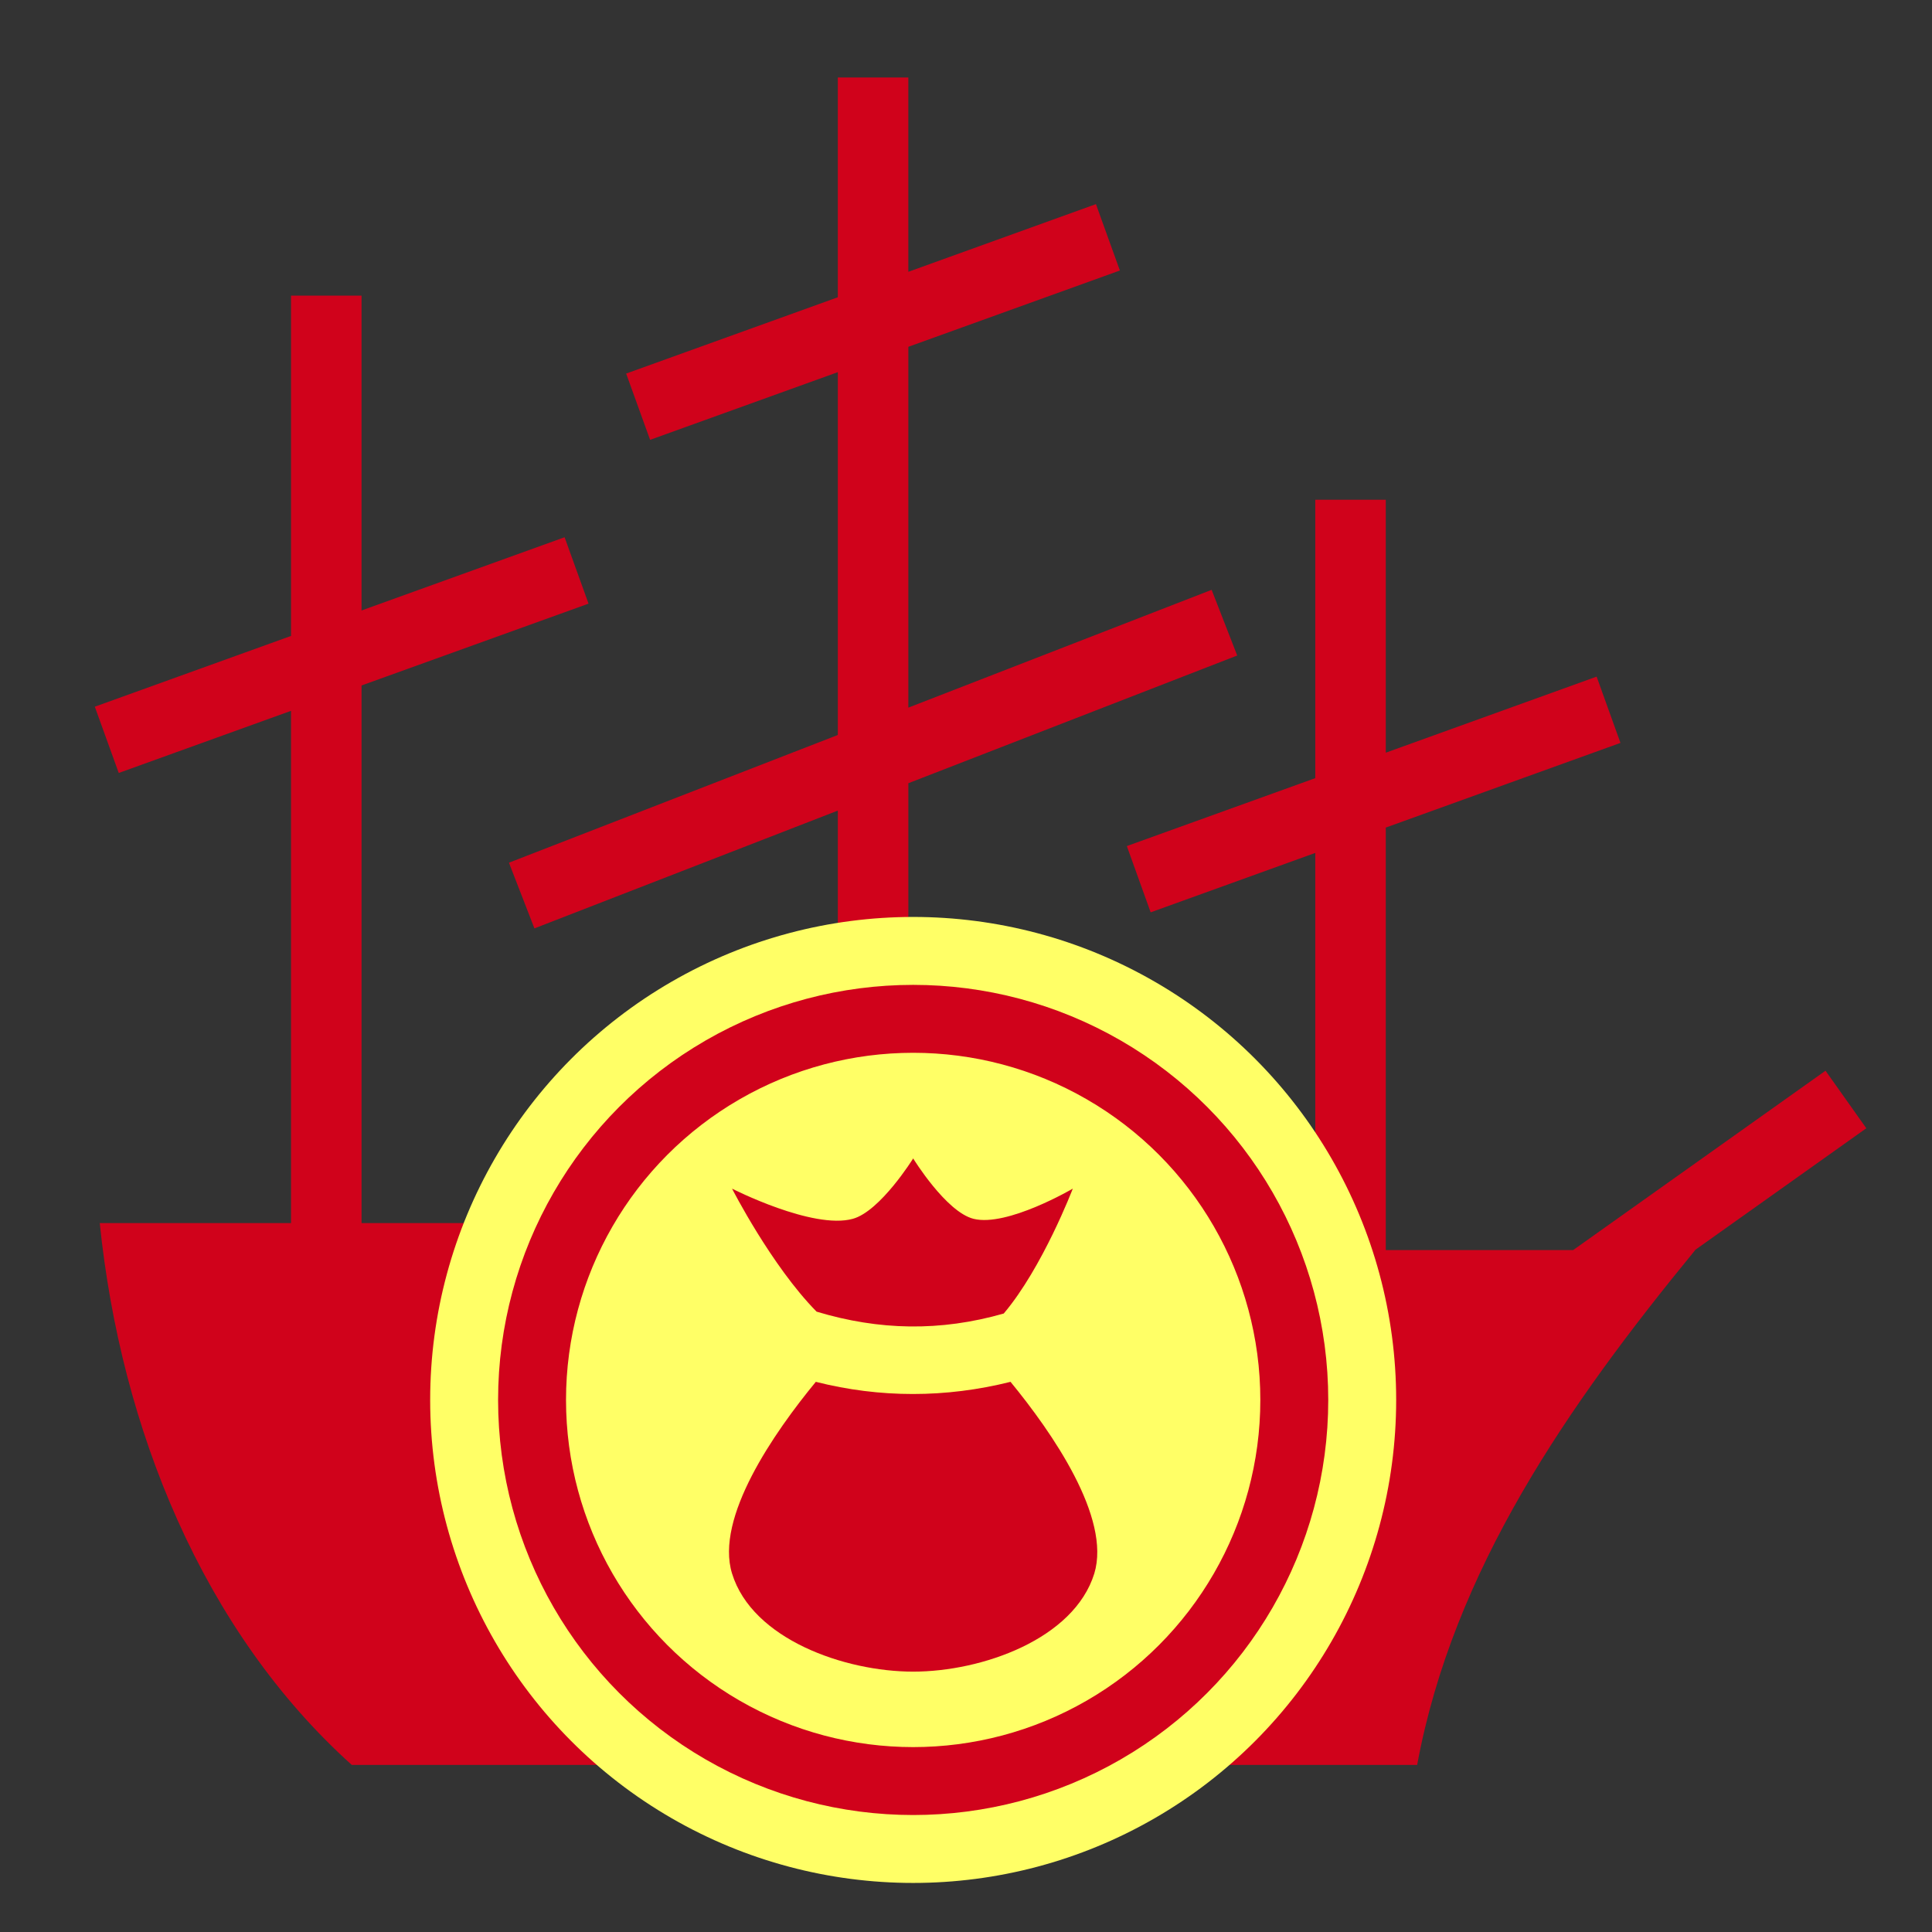
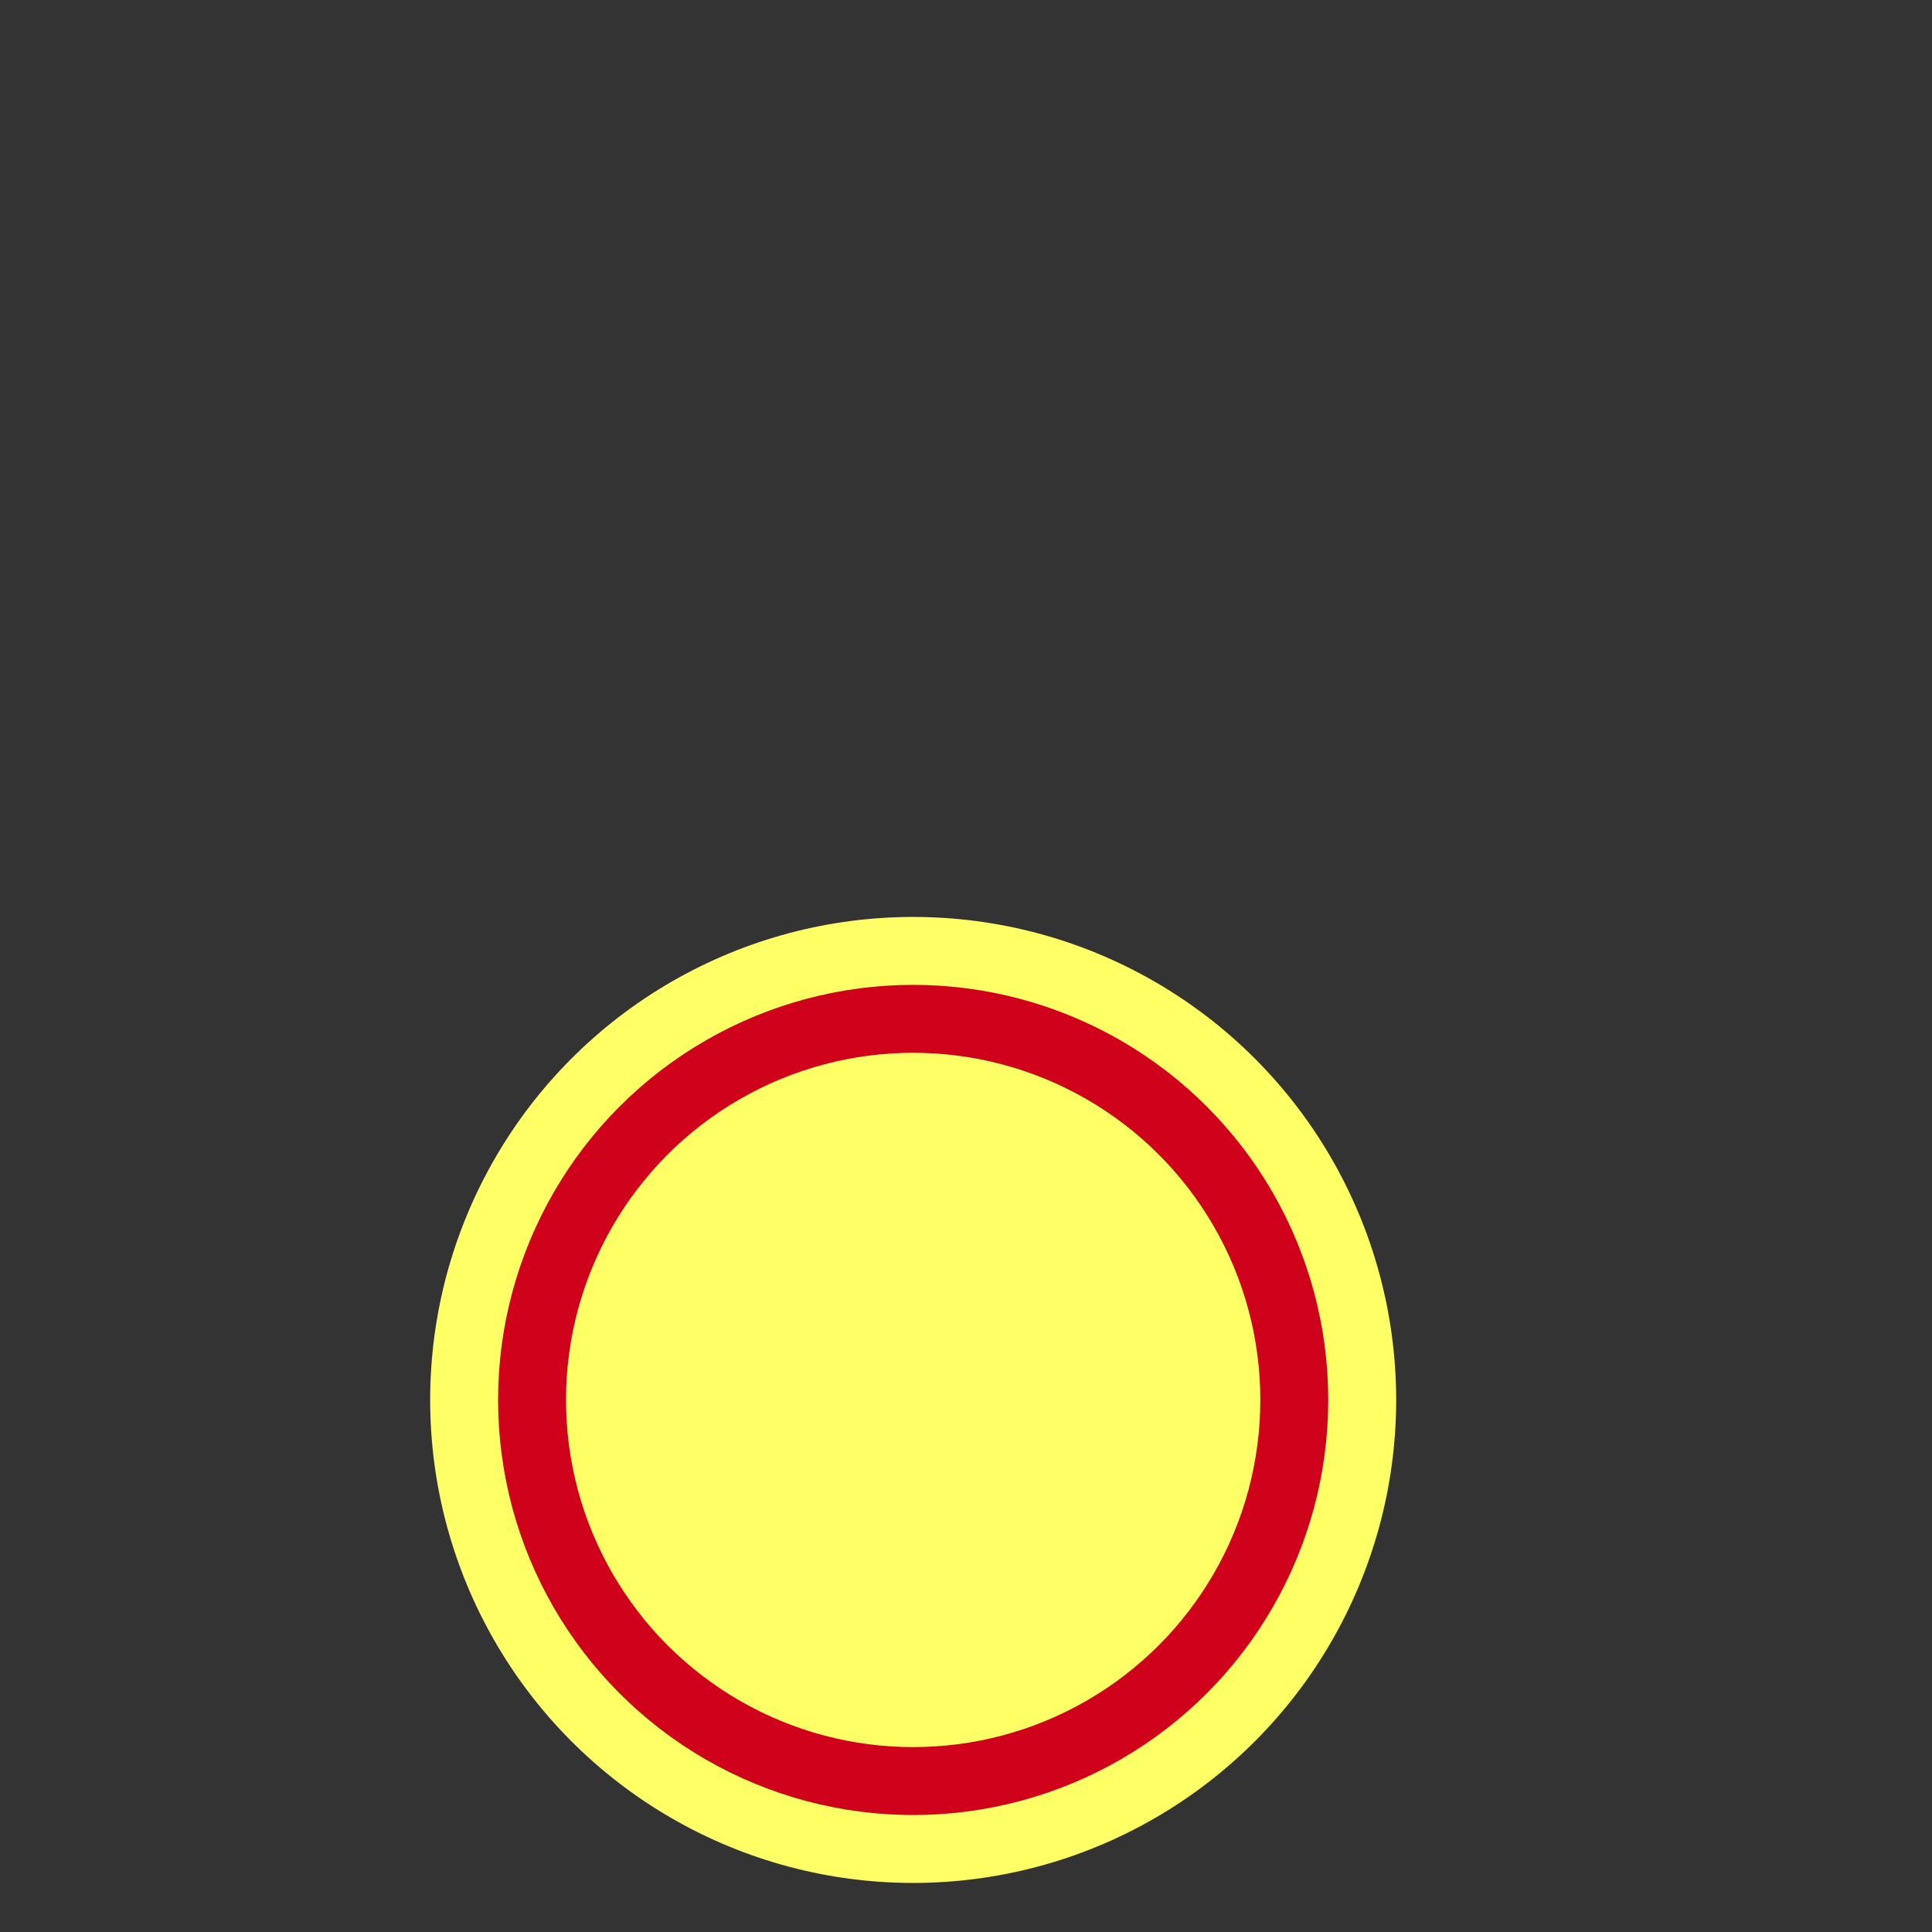
<svg xmlns="http://www.w3.org/2000/svg" style="height: 512px; width: 512px;" viewBox="0 0 512 512">
  <rect x="0" y="0" width="512" height="512" fill="#333333" stroke="none" />
-   <path d="M0 0h512v512H0z" fill="transparent" fill-opacity="0" />
  <g class="" style="touch-action: none;" transform="translate(0,0)">
    <g>
-       <path d="M222.03 20.53L222.03 78.78L165.938 99L172.282 116.563L222.032 98.625L222.032 194.781L134.877 228.626L141.627 246.032L222.033 214.814L222.033 356.784L160.378 356.784L158.94 349.19L154.253 324.127L95.812 324.127L95.812 181.657L155.969 159.971L149.624 142.376L95.811 161.782L95.811 78.345L77.126 78.345L77.126 168.532L25.126 187.282L31.47 204.846L77.125 188.376L77.125 324.126L26.437 324.126C32.002 378.526 53.764 432.206 93.219 467.721L375.56 467.721C385.103 416.176 415.39 372.575 449.248 331.281L449.185 331.281L494.594 299L483.781 283.75L416.907 331.28L367.25 331.28L367.25 219.314L429.438 196.876L423.125 179.313L367.25 199.47L367.25 132.438L348.562 132.438L348.562 206.218L298.625 224.218L304.938 241.781L348.563 226.031L348.563 347.626L343.656 353.47L340.844 356.78L240.72 356.78L240.72 207.564L327.875 173.72L321.095 156.313L240.719 187.531L240.719 91.907L296.779 71.687L290.437 54.095L240.717 72.032L240.717 20.532L222.03 20.532Z" class="selected" fill="#d0021b" fill-opacity="1" />
-     </g>
+       </g>
  </g>
  <g class="" style="touch-action: none;" transform="translate(114,243)">
    <g>
      <circle cx="128" cy="128" r="128" fill="#ffff66" fill-opacity="1" />
      <circle stroke="#d0021b" stroke-opacity="1" fill="#ffff66" fill-opacity="1" stroke-width="18" cx="128" cy="128" r="101" />
-       <path fill="#d0021b" fill-opacity="1" d="M128 64s-8.7 13.99-16 16c-10.6 2.93-32-8-32-8s10.42 20.43 22.4 32.6c16.6 5 32.8 5.3 49.6.5C162.3 92.94 170.3 72 170.3 72s-17.4 10.22-26.3 8c-7.3-1.83-16-16-16-16zm-25.8 59.2c-11.03 13.4-26.77 36-22.2 50.8 5.36 17.4 29.8 26 48 26s42.6-8.6 48-26c4.5-14.8-11.2-37.4-22.2-50.8-17.2 4.3-34.6 4.3-51.6 0z" />
    </g>
  </g>
</svg>